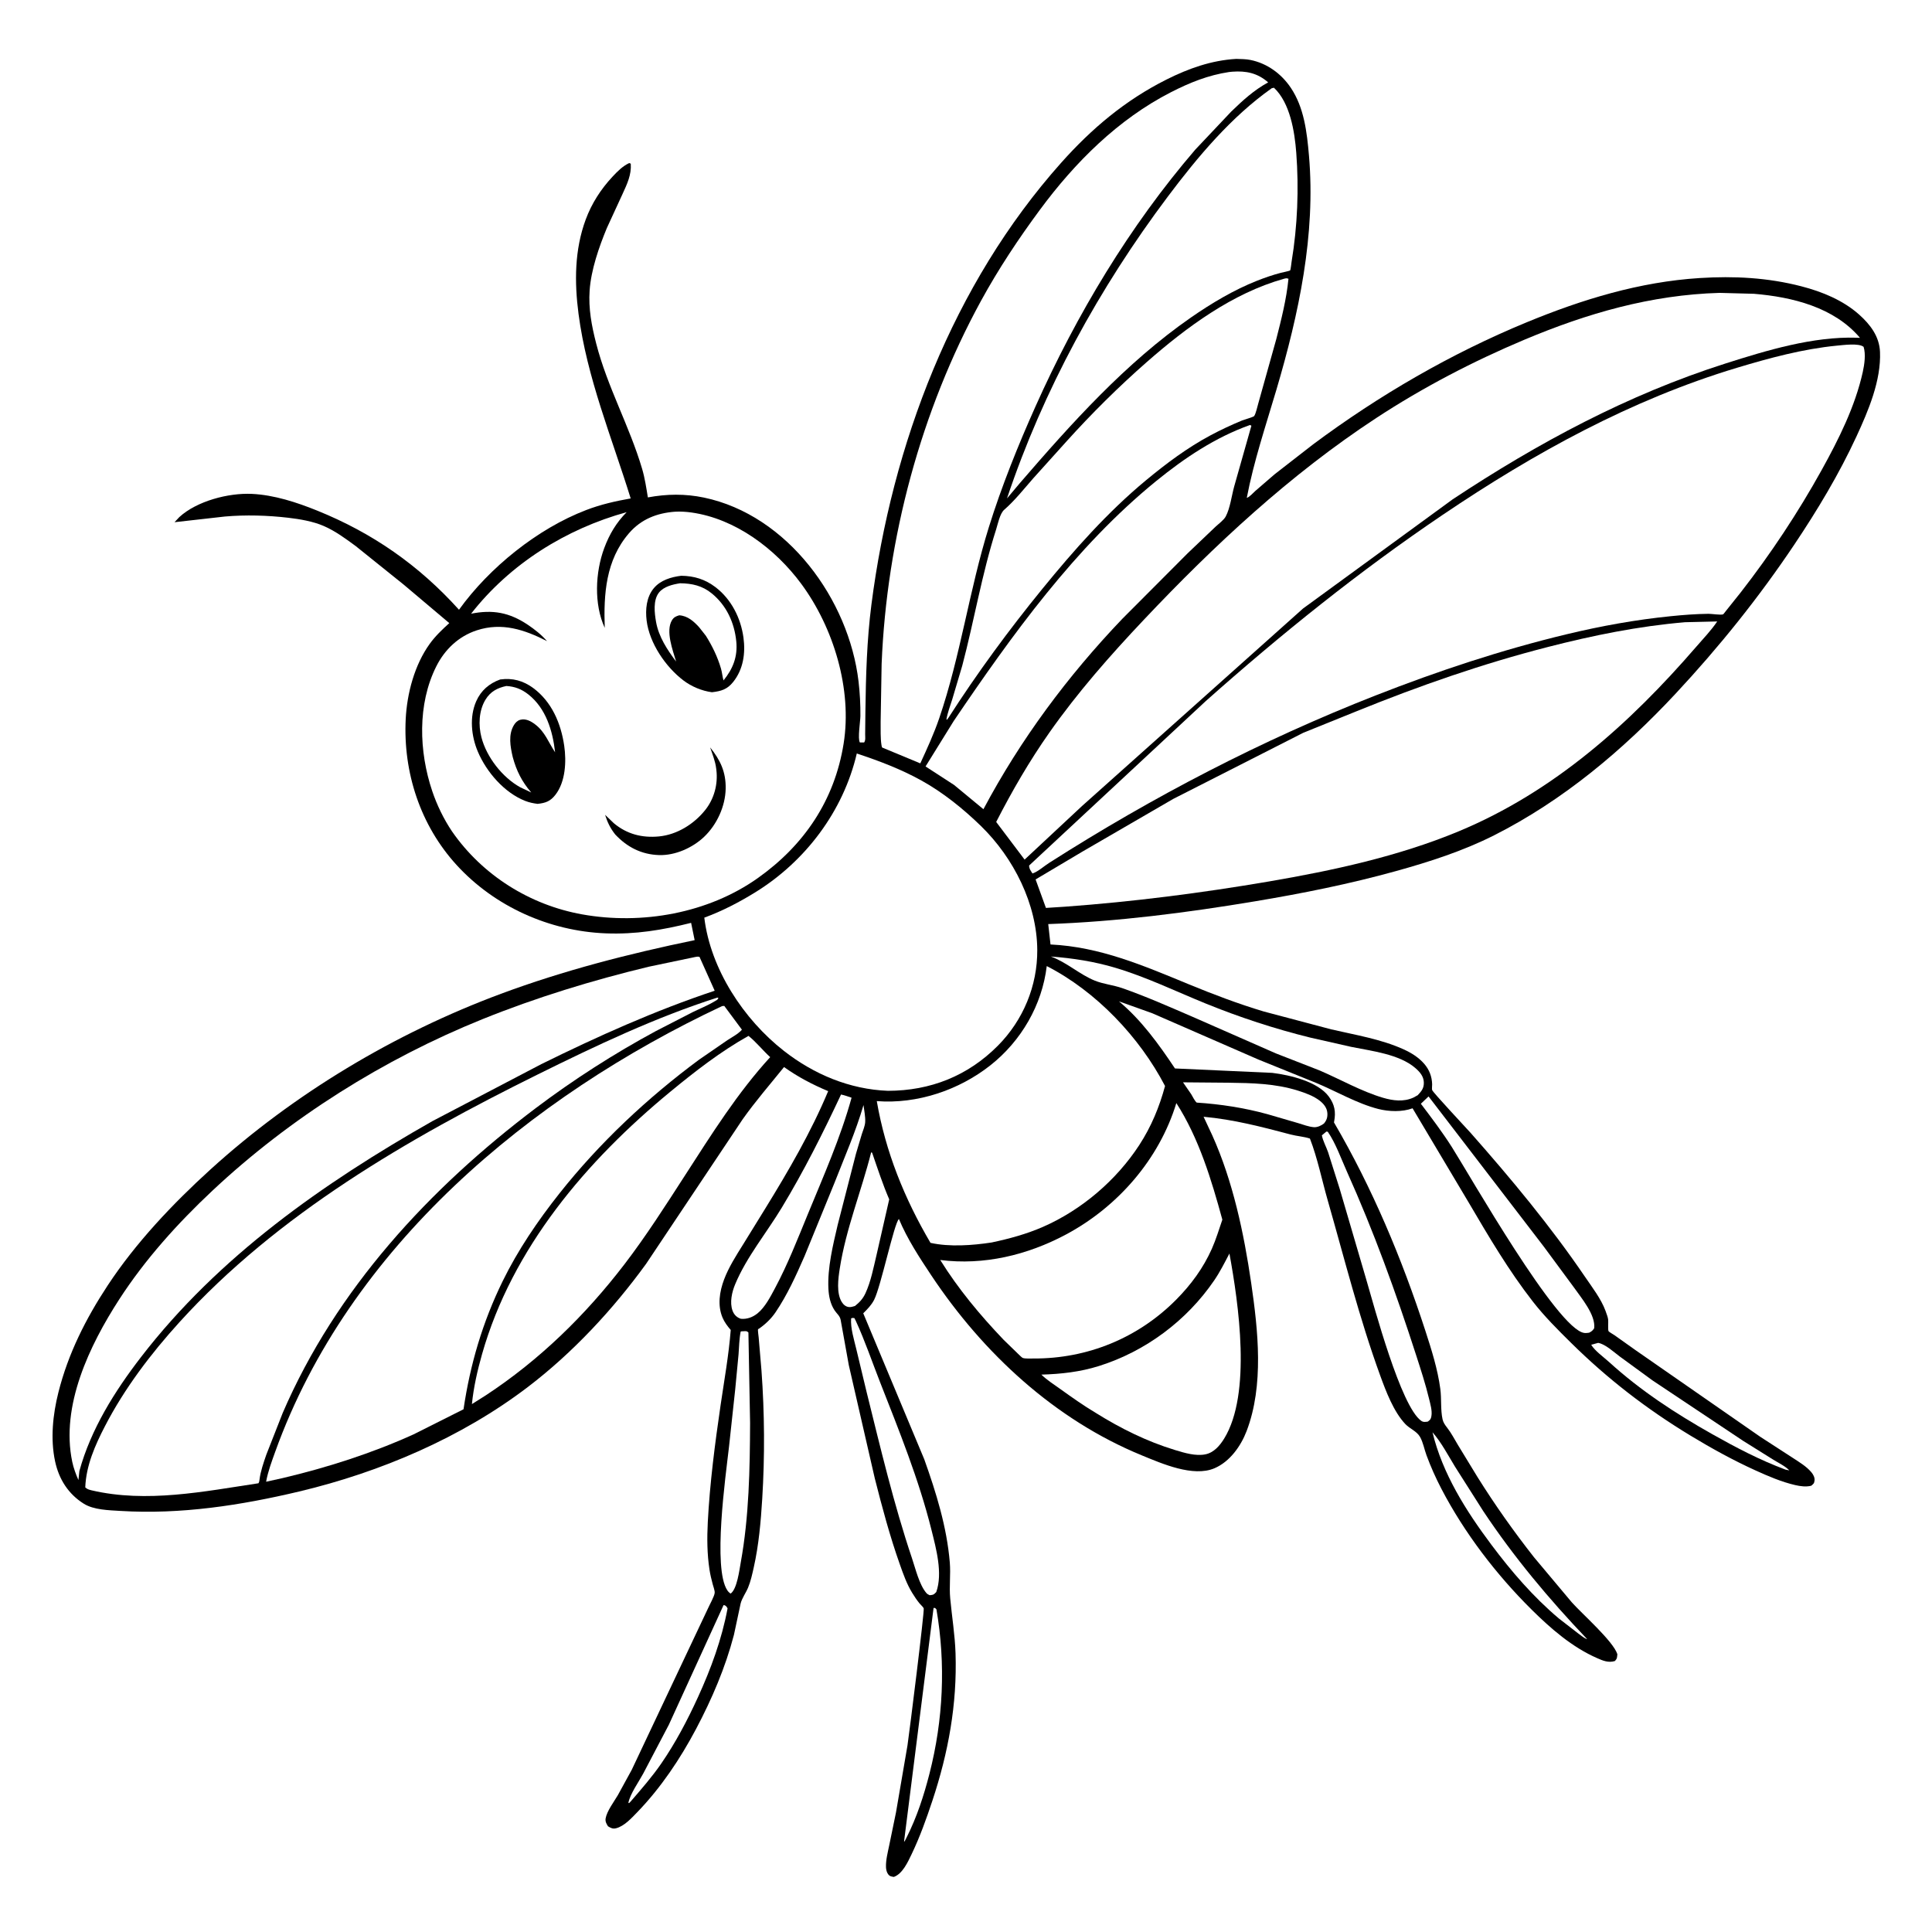
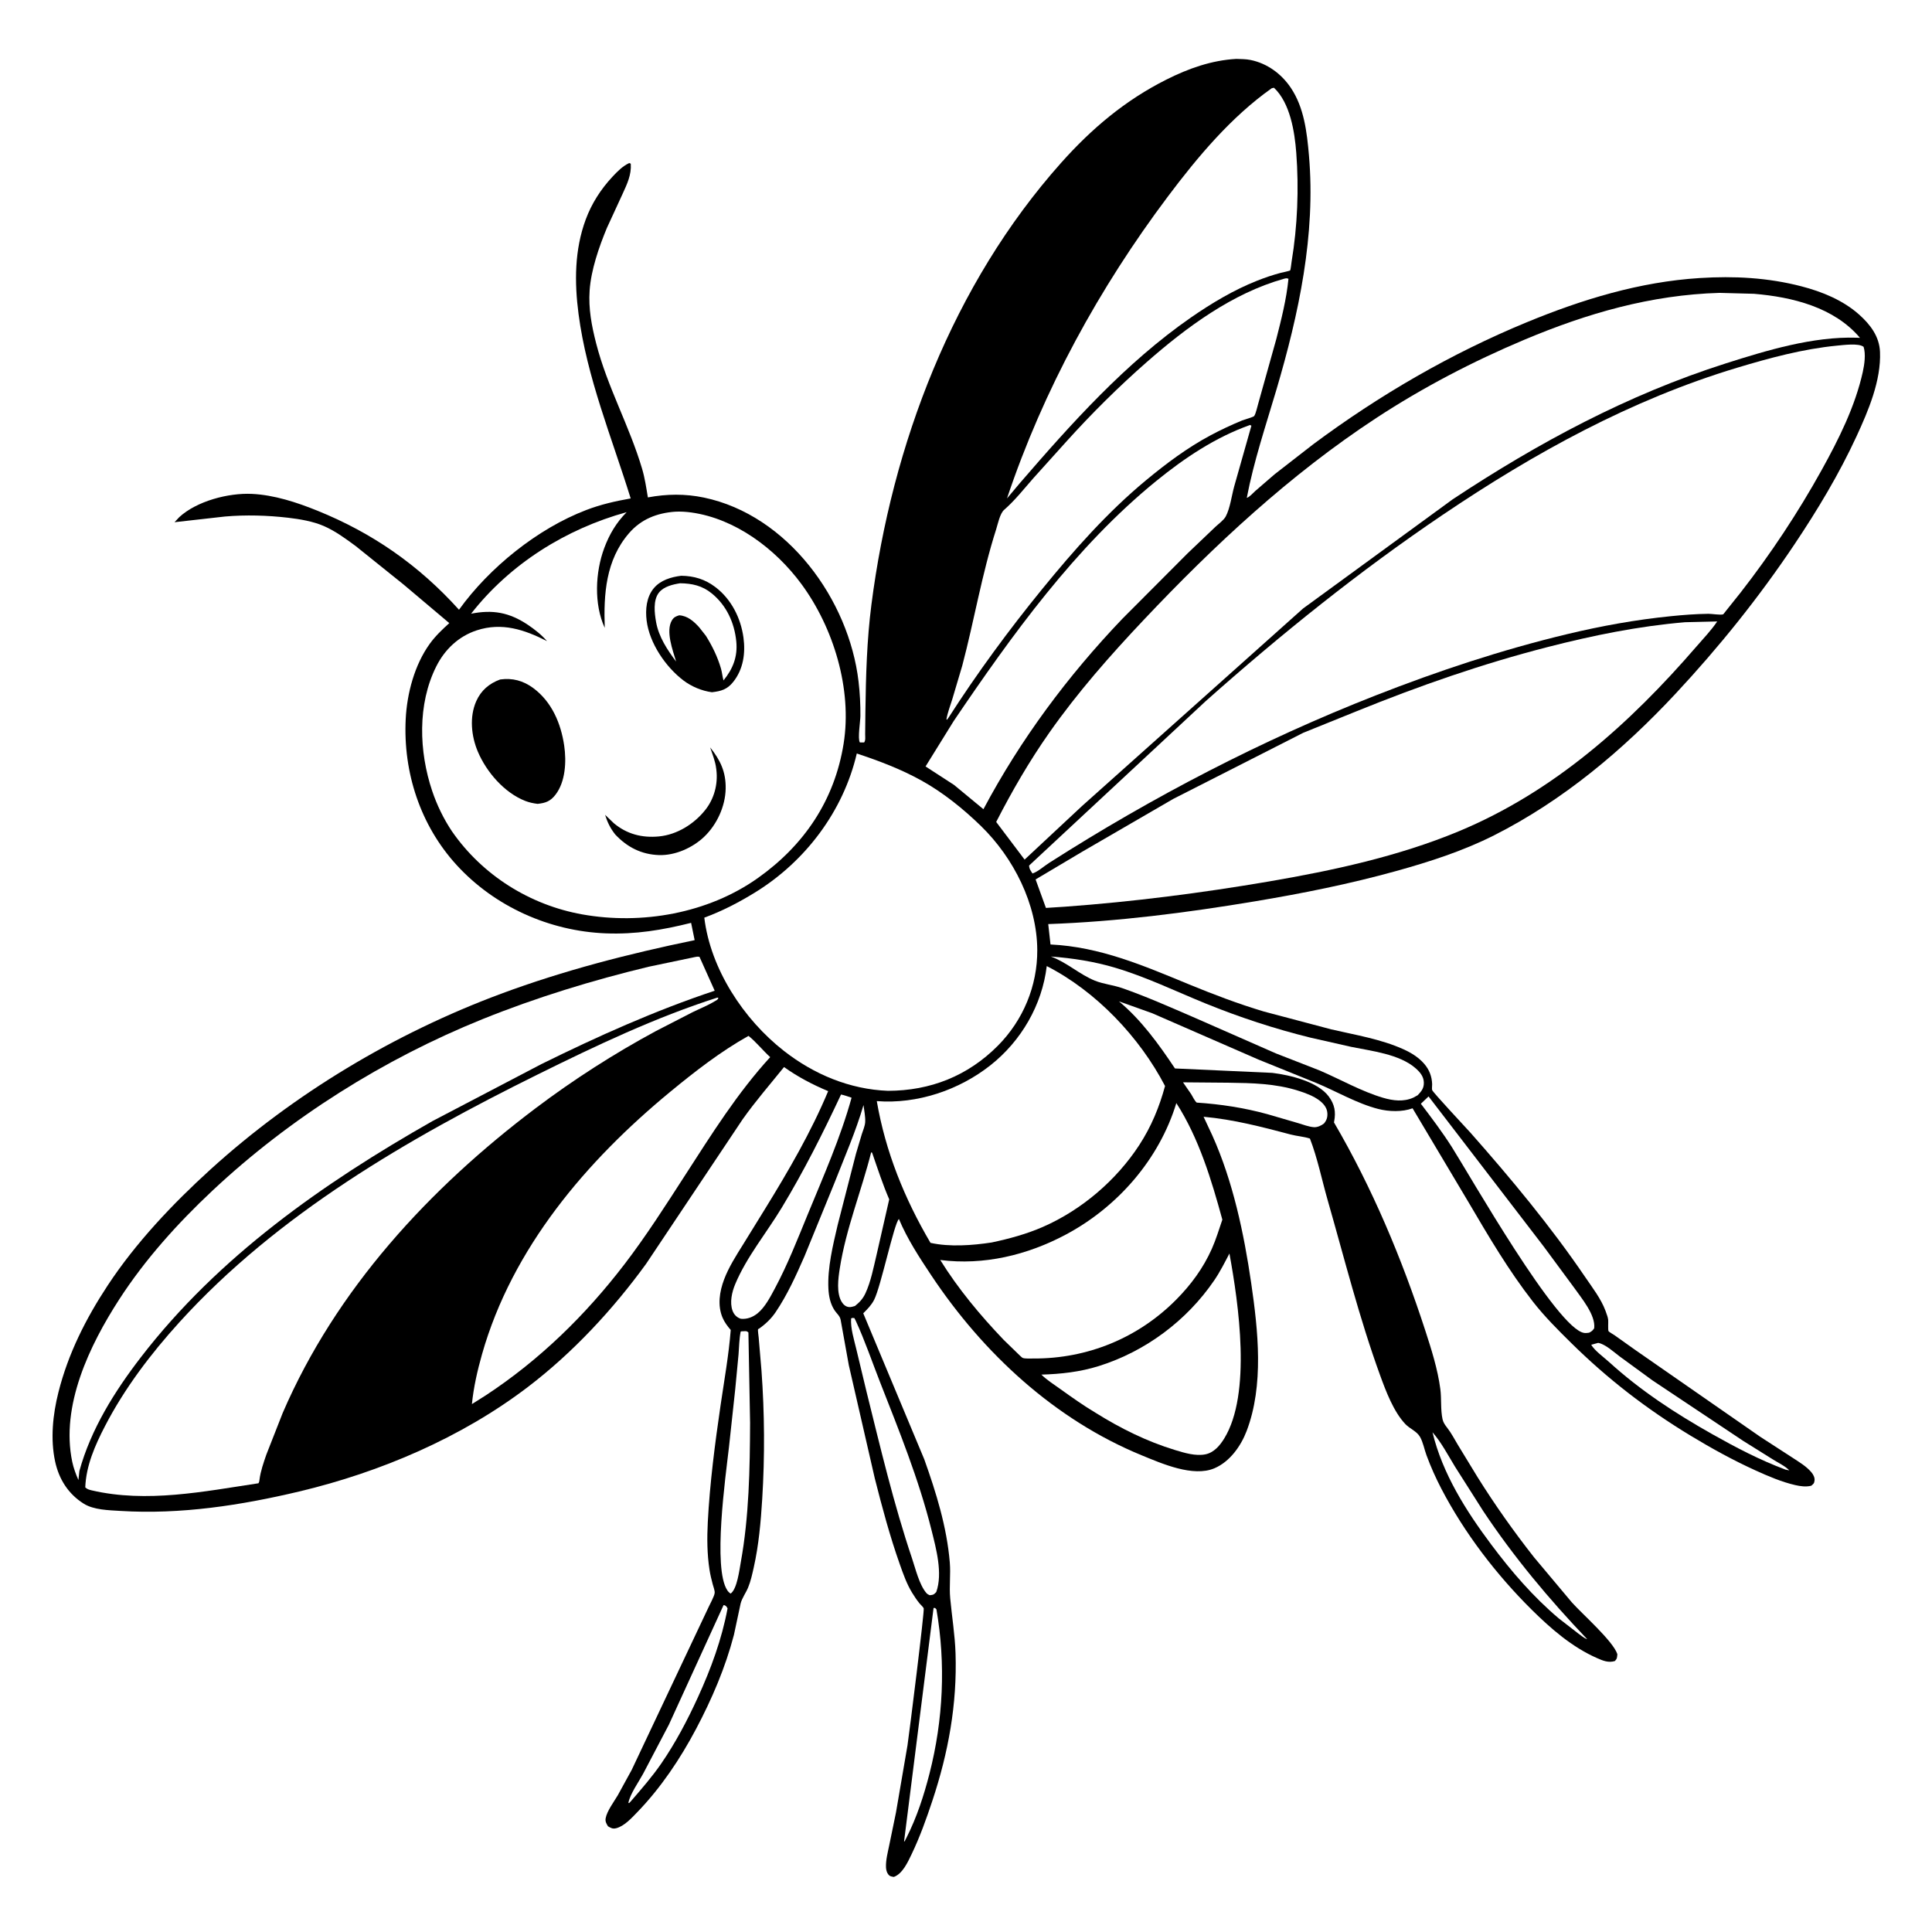
<svg xmlns="http://www.w3.org/2000/svg" version="1.1" style="display: block;" viewBox="0 0 2048 2048" width="1024" height="1024">
-   <path transform="translate(0,0)" fill="rgb(255,255,255)" d="M -0 -0 L 2048 0 L 2048 2048 L -0 2048 L -0 -0 z" />
+   <path transform="translate(0,0)" fill="rgb(255,255,255)" d="M -0 -0 L 2048 0 L 2048 2048 L -0 -0 z" />
  <path transform="translate(0,0)" fill="rgb(0,0,0)" d="M 1310.55 62.43 C 1315.48 62.616 1320.68 62.581 1325.53 63.559 C 1343.17 67.118 1358.22 78.098 1368.24 92.949 C 1382.44 114.003 1385.41 140.164 1387.55 164.811 C 1394.86 248.805 1376.74 332.881 1353.08 413 C 1341.91 450.808 1329.02 489.005 1321.64 527.765 C 1324.67 526.821 1328.2 522.657 1330.67 520.44 L 1351.09 502.801 L 1391.96 471.026 C 1461.85 418.981 1537.97 374.792 1618.57 341.552 C 1677.15 317.393 1738.08 298.75 1801.68 294.743 C 1838.29 292.436 1873.93 294.276 1909.55 303.508 C 1931.55 309.211 1953.65 318.212 1970.82 333.522 C 1982.6 344.037 1992.2 356.65 1992.88 373 C 1994.16 403.305 1980.52 435.395 1968.04 462.42 C 1949.61 502.354 1926.64 540.57 1902.18 577.087 C 1864.51 633.33 1822.33 685.868 1776.16 735.363 C 1720.46 795.068 1656.98 848.519 1583.74 885.5 C 1550.91 902.08 1515.36 913.516 1480.02 923.327 C 1430.65 937.029 1380.8 947.009 1330.29 955.442 C 1258.04 967.503 1184.41 976.98 1111.17 979.562 L 1113.58 1001.18 C 1166.06 1003.68 1212 1023.54 1259.83 1043.24 C 1285.99 1054.02 1312.51 1064.09 1339.63 1072.22 L 1411.17 1091.16 C 1436.72 1097.12 1463.75 1101.42 1487.76 1112.29 C 1496 1116.02 1503.82 1120.84 1509.79 1127.76 C 1515.13 1133.96 1517.89 1141.15 1518.13 1149.35 C 1518.17 1150.8 1517.73 1154.23 1518.12 1155.44 C 1518.98 1158.13 1553.93 1195.24 1559 1200.99 C 1601.84 1249.48 1643.67 1299.8 1680.08 1353.32 C 1687.68 1364.48 1697.25 1376.86 1701.9 1389.54 L 1702.5 1391.25 C 1703.43 1393.78 1704.41 1396.3 1704.73 1399 C 1704.99 1401.21 1704.33 1409.72 1705.12 1411.06 C 1705.68 1412.01 1710.32 1414.59 1711.5 1415.42 L 1734.19 1431.54 L 1866.01 1523.1 L 1900.5 1545.45 C 1907.37 1549.98 1914.66 1554.24 1920.07 1560.57 C 1922.04 1562.88 1923.85 1566.17 1923.5 1569.29 C 1923.13 1572.6 1922.39 1572.88 1920 1574.94 C 1914.54 1576.37 1908.38 1575.49 1902.94 1574.24 C 1888.51 1570.9 1874.44 1564.84 1860.99 1558.74 C 1837.37 1548.04 1814.23 1535.27 1792.04 1521.83 C 1745.41 1493.57 1704.09 1461.68 1665.32 1423.4 C 1651.19 1409.45 1637.15 1395.45 1624.92 1379.76 C 1599.28 1346.86 1578.11 1310.89 1557.04 1275 L 1497.39 1174.84 C 1486.34 1178.9 1472.3 1178.42 1461 1175.54 C 1438.49 1169.8 1416.55 1156.79 1395.03 1147.87 L 1334 1123.17 L 1221.31 1074.03 L 1186.14 1061.48 C 1209.92 1081.3 1228.45 1107.02 1245.51 1132.6 L 1348.64 1137.28 C 1367.35 1139.58 1396.88 1146.47 1408.6 1162.4 C 1414.79 1170.81 1416.17 1178.65 1414.27 1188.71 L 1414.06 1189.78 C 1454.59 1259.06 1486.07 1334.21 1510.87 1410.44 C 1517.4 1430.51 1524.02 1451.41 1526.8 1472.35 C 1528.19 1482.9 1526.92 1494.15 1529.16 1504.5 C 1529.9 1507.91 1531.94 1510.77 1534.06 1513.46 C 1538.41 1518.98 1541.71 1525.49 1545.36 1531.53 L 1566.3 1565.87 C 1584.6 1595.12 1604.81 1623.69 1626.15 1650.8 L 1666.15 1698.5 C 1677.05 1710.79 1709.96 1739.57 1714.47 1753.5 C 1714.08 1757.07 1714.37 1758.01 1711.9 1760.74 C 1705 1762.87 1699.28 1760.45 1692.96 1757.67 C 1666.55 1746.09 1643.89 1726.4 1623.6 1706.28 C 1586.09 1669.11 1552.43 1625.14 1527.98 1578.28 C 1521.92 1566.65 1516.69 1554.95 1512.15 1542.64 C 1509.84 1536.38 1508.58 1529.01 1505.3 1523.2 C 1501.86 1517.12 1494.5 1514.59 1489.74 1509.59 C 1477.29 1496.48 1469.11 1474.74 1463.04 1458.05 C 1440.91 1397.25 1425.24 1334.51 1407.43 1272.4 C 1401.25 1250.85 1396.64 1227.74 1388.58 1206.92 C 1382.27 1204.82 1374.78 1204.37 1368.19 1202.63 C 1337.27 1194.46 1307.88 1186.73 1275.85 1183.81 L 1285.1 1203.6 C 1306.98 1252.18 1318.64 1307.49 1326.3 1360 C 1333.63 1410.23 1339.99 1468.51 1321.44 1517.03 C 1315.31 1533.05 1303.6 1549.5 1287.37 1556.42 C 1264.73 1566.07 1231.76 1551.5 1210.49 1542.79 C 1118.02 1504.89 1042.07 1434.34 987.248 1352 C 974.555 1332.93 961.746 1313.38 952.884 1292.19 C 947.797 1296.68 933.813 1363.76 926.625 1377.83 C 923.736 1383.48 919.526 1387.73 915.083 1392.14 L 979.79 1546.99 C 992.422 1582.43 1003.64 1618.49 1006.82 1656.18 C 1007.89 1668.85 1006.08 1681.67 1007.26 1694.29 C 1009.07 1713.69 1012.26 1732.98 1012.91 1752.5 C 1014.68 1806.46 1005.31 1857.86 988.34 1908.91 C 981.957 1928.12 975.152 1947.15 966.398 1965.43 C 962.387 1973.8 956.709 1986.35 947.5 1989.62 C 944.83 1989.14 943.289 1989.13 941.5 1986.81 C 939.979 1984.84 939.302 1981.92 939.196 1979.48 C 938.864 1971.83 941.067 1963.69 942.589 1956.21 L 949.766 1921.36 L 961.972 1850.2 C 963.89 1837.34 980.146 1707.61 979.166 1704.84 C 978.769 1703.72 975.653 1700.79 974.756 1699.7 C 971.865 1696.18 969.35 1692.38 966.965 1688.5 C 961.146 1679.03 957.564 1668.74 953.87 1658.31 C 943.303 1628.48 935.101 1597.8 927.317 1567.14 L 899.784 1447.17 L 891.138 1399.18 C 890.298 1394.78 887.106 1392.64 884.756 1389.12 C 880.19 1382.26 878.544 1374.1 878.145 1365.99 C 877.06 1343.9 882.975 1319.85 887.962 1298.5 L 907.341 1223.11 L 913.569 1202.2 C 914.837 1198.26 916.885 1193.6 917.134 1189.5 C 917.479 1183.81 916.048 1177.11 915.356 1171.41 C 907.158 1199.48 895.278 1226.54 884.642 1253.74 L 852.806 1331.65 C 843.914 1351.97 834.529 1372.76 822.061 1391.15 C 817.535 1397.82 811.445 1403.65 804.86 1408.26 C 804.431 1408.56 803.803 1408.68 803.569 1409.15 C 803.16 1409.97 804.154 1416.76 804.25 1418 L 807.202 1452.89 C 810.486 1497.93 810.776 1543.74 807.992 1588.81 C 806.49 1613.14 804.368 1637.68 799.022 1661.5 C 797.426 1668.61 795.775 1676.25 792.969 1683 C 790.654 1688.57 786.524 1694.05 785.083 1699.84 L 778.004 1733 C 768.911 1767.77 754.728 1800.84 737.962 1832.56 C 721.159 1864.34 700.554 1895.13 675.5 1921.04 C 669.55 1927.19 661.695 1935.83 653.169 1938 C 649.519 1938.92 647.581 1937.8 644.5 1935.94 C 642.763 1933.16 641.424 1930.89 642.005 1927.5 C 643.314 1919.86 650.987 1909.69 654.904 1903.02 L 669.672 1876.07 L 750.449 1705.07 C 752.064 1701.31 757.453 1691.88 757.605 1688.34 C 757.713 1685.84 756.177 1681.88 755.513 1679.4 C 754.138 1674.26 752.904 1669.19 752.094 1663.93 C 749.532 1647.3 749.416 1630.44 750.281 1613.67 C 752.408 1572.4 757.889 1530.25 763.878 1489.38 C 767.743 1462.99 772.536 1436.38 774.606 1409.8 C 771.159 1405.83 767.952 1401.57 765.904 1396.7 C 760.446 1383.71 762.731 1369.14 767.553 1356.32 C 772.448 1343.3 780.333 1330.99 787.648 1319.27 L 811.145 1281.21 C 835.871 1241.06 859.661 1200.25 877.897 1156.66 C 861.32 1149.72 845.748 1141.56 831.112 1131.12 C 816.281 1149.52 800.929 1167.17 787.244 1186.49 L 684.908 1339.71 C 649.812 1388.07 607.26 1433.91 559.651 1470.2 C 489.138 1523.96 403.177 1560.58 317.208 1581.03 C 255.325 1595.74 191.524 1605.57 127.789 1601.65 C 115.363 1600.88 99.437 1600.66 88.751 1593.95 C 72.364 1583.66 62.466 1567.98 58.422 1549.22 C 53.283 1525.37 56.006 1499.41 61.902 1476 C 72.253 1434.9 90.899 1397.94 114.11 1362.68 C 143.888 1317.44 182.943 1276.2 222.86 1239.9 C 311.494 1159.3 418.633 1095.26 530.9 1053.51 C 597.844 1028.62 666.488 1011.04 736.351 996.592 L 732.608 978.26 C 702.135 985.904 673.629 990.631 642.095 989.392 C 582.558 987.051 524.397 961.099 484.075 917.004 C 445.611 874.941 427.253 818.901 430.064 762.296 C 431.415 735.083 439.409 704.86 455.525 682.495 C 461.495 674.21 468.739 667.372 476.261 660.521 L 428.064 619.836 L 377.05 578.847 C 366.467 571.06 355.32 562.832 343.214 557.586 C 331.732 552.611 317.776 550.258 305.417 548.823 C 283.455 546.272 260.561 545.618 238.501 547.528 L 184.998 553.558 L 190.098 548.129 C 208.747 531.047 242.268 522.373 266.978 523.54 C 290.637 524.658 314.504 532.477 336.314 541.298 C 395.162 565.098 444.042 599.222 486.55 646.342 C 518.719 601.625 569.877 560.358 621.437 540.642 C 637.009 534.687 652.2 531.267 668.552 528.361 C 648.545 463.782 622.109 400.261 613.278 332.815 C 608.868 299.131 608.968 264.888 620.898 232.656 C 627.199 215.633 636.959 200.476 649.348 187.224 C 654.505 181.708 660.058 176.048 667 172.847 L 668.643 173.5 C 669.451 185.344 664.779 194.955 659.982 205.492 L 643.297 241.714 C 634.957 261.818 626.555 286.016 625.036 307.832 C 623.684 327.235 627.166 345.315 631.949 364 C 643.744 410.074 667.298 451.663 680.684 497.015 C 683.593 506.872 685.087 517.156 686.77 527.278 C 706.799 523.575 726.247 523.278 746.258 527.465 C 834.834 545.999 899.923 635.647 910.095 722.429 C 911.514 734.538 912.177 746.83 912.053 759.022 C 911.996 764.707 908.998 783.177 911.5 787.021 L 916 787.063 C 917.732 784.545 917.087 781.419 917.105 778.404 L 917.357 754.218 C 917.874 716.337 918.888 678.734 923.714 641.112 C 945.484 471.408 1010.01 301.42 1124.84 172.592 C 1157.27 136.212 1192.73 106.302 1236.48 84.333 C 1259.89 72.579 1284.25 63.914 1310.55 62.43 z" />
  <path transform="translate(0,0)" fill="rgb(255,255,255)" d="M 1694.14 1423.5 C 1701.82 1424.88 1710.82 1433.35 1717.05 1437.98 L 1751.72 1463.29 L 1847.73 1527.32 L 1879.99 1547.48 C 1885.53 1550.92 1892.23 1554.03 1896.77 1558.66 L 1892.86 1557.92 C 1865.38 1547.64 1840.47 1534.58 1814.96 1520.22 C 1775.79 1498.15 1738.94 1474.06 1705.56 1443.69 C 1699.89 1438.53 1690.63 1431.99 1686.73 1425.5 L 1694.14 1423.5 z" />
  <path transform="translate(0,0)" fill="rgb(255,255,255)" d="M 766.995 1701.5 L 767.959 1701.6 C 769.852 1702.28 770.356 1703.38 771.262 1705 C 765.087 1737.8 753.698 1768.85 739.85 1799.12 C 728.68 1823.53 716.147 1847.35 700.9 1869.5 C 691.137 1883.68 679.724 1896.68 668.5 1909.71 L 666.796 1911.43 L 666.109 1911 C 668.231 1901.12 676.86 1889.28 681.76 1880.22 L 709.005 1828.3 L 766.995 1701.5 z" />
  <path transform="translate(0,0)" fill="rgb(255,255,255)" d="M 1518.51 1518.27 C 1527.79 1528.85 1535.06 1542.75 1542.42 1554.8 L 1572.33 1601.88 C 1604.75 1650.6 1642.04 1695.21 1682.41 1737.5 L 1681.52 1737.29 C 1678.58 1736.05 1675.19 1733.06 1672.56 1731.21 L 1652.31 1715.54 C 1625.15 1692.59 1602.18 1665.87 1580.93 1637.49 C 1554.12 1601.69 1529.07 1562.19 1518.51 1518.27 z" />
  <path transform="translate(0,0)" fill="rgb(255,255,255)" d="M 989.615 1704.5 L 991.274 1704.53 L 992.671 1706.02 C 1002.65 1763.95 999.876 1823.04 985.338 1879.95 C 979.3 1903.58 971.919 1926.19 960.919 1948.04 L 958.881 1952 L 958.341 1952 L 989.615 1704.5 z" />
  <path transform="translate(0,0)" fill="rgb(255,255,255)" d="M 1254.04 1147.31 L 1302.07 1147.72 C 1327.22 1148.07 1351.91 1148.52 1376.13 1156.19 C 1383.87 1158.64 1392.24 1161.66 1398.75 1166.63 C 1402.99 1169.86 1406.67 1174.28 1407.05 1179.78 C 1407.37 1184.32 1406.35 1187.45 1403.5 1190.92 C 1400.78 1193.1 1396.55 1195.09 1392.95 1194.87 C 1387.46 1194.53 1381.23 1192.07 1375.96 1190.52 L 1343.36 1181.02 C 1318.86 1174.29 1293.9 1170.47 1268.56 1168.8 C 1266.12 1166.61 1264.51 1162.74 1262.76 1159.94 L 1254.04 1147.31 z" />
  <path transform="translate(0,0)" fill="rgb(255,255,255)" d="M 923.477 1221.5 C 924.769 1222.06 924.37 1221.59 924.789 1222.81 C 930.432 1239.13 935.754 1255.49 942.602 1271.37 L 929.121 1330.5 C 925.954 1343.74 923.15 1358.53 917.428 1370.89 C 914.757 1376.66 911.234 1380.48 906.298 1384.4 C 904.194 1385.02 902.15 1385.73 899.915 1385.52 C 896.601 1385.22 894.046 1382.98 892.354 1380.27 C 886.439 1370.78 888.523 1355.38 890.179 1344.72 C 896.711 1302.66 913.096 1262.64 923.477 1221.5 z" />
  <path transform="translate(0,0)" fill="rgb(255,255,255)" d="M 785.142 1411.5 C 786.609 1411.14 785.97 1411.21 787.617 1411.19 C 790.287 1411.16 791.371 1410.58 793.343 1412.5 L 795.127 1508.42 C 794.93 1557.03 794.002 1607.96 785.287 1655.89 C 783.836 1663.87 781.37 1684.53 774.5 1689.27 C 773.009 1688.32 771.98 1687.28 770.998 1685.82 C 755.362 1662.6 769.158 1565.33 772.791 1533.56 L 779.364 1472.74 L 782.902 1435.54 C 783.528 1427.51 783.57 1419.42 785.142 1411.5 z" />
  <path transform="translate(0,0)" fill="rgb(255,255,255)" d="M 1514.33 1162.27 L 1636.34 1321.27 L 1668.37 1364.65 C 1676.18 1375.82 1691.59 1393.82 1689.91 1408 C 1688.21 1410.61 1687.17 1411.36 1684.5 1412.73 C 1682.87 1412.96 1681.14 1413.18 1679.5 1412.99 C 1651.05 1409.7 1557.96 1245.75 1539.03 1215.95 C 1528.98 1200.12 1517.5 1184.96 1506.17 1170.02 L 1514.33 1162.27 z" />
  <path transform="translate(0,0)" fill="rgb(255,255,255)" d="M 902.234 1397.5 C 904.333 1396.84 903.18 1396.99 905.715 1397.27 L 907.199 1400.24 C 916.8 1421.1 924.444 1443.58 932.842 1465 C 953.069 1516.6 973.91 1567.85 987.397 1621.77 C 992.332 1641.49 999.523 1667.86 992.5 1687.53 L 992.247 1687.87 C 989.577 1690.65 989.296 1690.57 985.5 1691 C 984.095 1690.38 982.912 1689.76 981.897 1688.56 C 974.406 1679.69 970.443 1662.82 966.799 1652 C 947.41 1594.44 933.254 1534.51 918.634 1475.57 L 907.689 1430 C 905.311 1419.87 901.428 1407.95 902.234 1397.5 z" />
-   <path transform="translate(0,0)" fill="rgb(255,255,255)" d="M 1406.01 1199.5 L 1407.5 1199.69 C 1415.94 1211.98 1421.63 1228.24 1427.76 1241.88 C 1456.26 1305.32 1479.77 1370.28 1501.12 1436.42 C 1506.03 1451.63 1511.1 1467.1 1514.83 1482.63 C 1516.17 1488.2 1518.33 1495.32 1517.37 1501 C 1516.82 1504.31 1516.2 1505.05 1513.5 1506.97 C 1510.88 1507.3 1508.81 1507.75 1506.5 1506.1 C 1484.8 1490.62 1457 1385.97 1448.16 1355.89 L 1420.2 1260.46 L 1407.81 1221.33 C 1405.82 1215.6 1402.31 1209.33 1401.23 1203.5 L 1406.01 1199.5 z" />
  <path transform="translate(0,0)" fill="rgb(255,255,255)" d="M 891.535 1160.22 C 895.358 1161.02 899.009 1162.36 902.7 1163.62 C 891.173 1205.54 872.799 1247.02 856.263 1287.24 C 845.463 1313.5 835.029 1340.29 821.625 1365.36 C 816.877 1374.25 811.028 1385.73 803.076 1392.17 C 798.056 1396.23 791.963 1398.57 785.5 1397.98 L 784.453 1397.65 C 780.584 1396.16 777.907 1393.2 776.509 1389.34 C 773.34 1380.58 775.86 1369.64 779.344 1361.28 C 791.288 1332.62 812.644 1306.76 828.647 1280.27 C 852.229 1241.23 872.221 1201.47 891.535 1160.22 z" />
  <path transform="translate(0,0)" fill="rgb(255,255,255)" d="M 1113.95 1013.94 C 1137.3 1015.73 1159.91 1019.21 1182.39 1025.92 C 1215.31 1035.74 1246.18 1050.78 1277.9 1063.7 C 1313.75 1078.3 1351.28 1090.61 1388.87 1099.88 L 1432.34 1109.72 C 1453.92 1114.13 1483.34 1117.37 1500.52 1132.34 C 1505.12 1136.35 1509.11 1140.97 1509.32 1147.31 C 1509.52 1153.56 1506.93 1156.58 1502.84 1160.97 L 1498.25 1163.5 C 1487.87 1168.23 1476.63 1166.79 1466.06 1163.68 C 1443.21 1156.96 1420.88 1144.17 1398.9 1134.75 L 1352.41 1116.61 L 1264.55 1078.02 C 1239.81 1067.38 1215.02 1056.33 1189.58 1047.45 C 1180.24 1044.2 1169.48 1043.15 1160.57 1039.53 C 1144.16 1032.85 1131.03 1020.23 1113.95 1013.94 z" />
  <path transform="translate(0,0)" fill="rgb(255,255,255)" d="M 1303.25 1328.77 C 1313 1382.08 1326.86 1477.39 1297.73 1524.85 C 1293.11 1532.38 1286.8 1539.84 1277.72 1541.67 C 1267.39 1543.75 1255.34 1540.07 1245.5 1537.07 C 1215.53 1527.93 1187.86 1514.18 1161.35 1497.6 C 1148.55 1489.96 1136.24 1481.23 1124.13 1472.55 C 1117.39 1467.72 1109.82 1462.92 1103.88 1457.15 C 1124.65 1456.56 1145 1454.3 1164.91 1448.04 C 1214.29 1432.51 1257.88 1400.04 1287.09 1357.29 C 1293.24 1348.28 1298.19 1338.42 1303.25 1328.77 z" />
  <path transform="translate(0,0)" fill="rgb(255,255,255)" d="M 793.448 1098.08 C 801.502 1104.49 808.689 1113.58 816.434 1120.61 C 781.603 1158.68 754.309 1202.33 726.42 1245.53 C 705.753 1277.54 684.972 1310.16 661.772 1340.41 C 620.391 1394.36 571.937 1441.65 515.06 1479.05 L 500.248 1488.4 C 502.013 1470.63 506.107 1452.68 510.974 1435.53 C 542.95 1322.87 621.706 1230.52 710.542 1157.3 C 736.494 1135.91 764.038 1114.49 793.448 1098.08 z" />
  <path transform="translate(0,0)" fill="rgb(255,255,255)" d="M 1325.08 450.5 L 1326.53 451.293 L 1308.3 515.635 C 1305.6 525.439 1303.97 538.69 1299.35 547.447 C 1297.3 551.323 1291.66 555.359 1288.41 558.444 L 1259.03 586.439 L 1189.66 656.01 C 1131.75 716.64 1081.83 783.744 1042.47 857.8 L 1011.35 832.079 L 981.122 812.476 L 1010.98 764.306 C 1072.41 673.552 1139.98 579.575 1225.56 509.955 C 1255.72 485.424 1288.26 463.639 1325.08 450.5 z" />
  <path transform="translate(0,0)" fill="rgb(255,255,255)" d="M 1246.97 1169.32 C 1270.92 1206.56 1284.15 1250.54 1295.74 1292.89 C 1292.21 1303.16 1289.04 1313.79 1284.63 1323.71 C 1275.53 1344.19 1262.56 1361.8 1246.82 1377.68 C 1206.52 1418.32 1152.74 1440.37 1095.5 1440.06 C 1092.54 1440.04 1087.05 1440.4 1084.3 1439.53 C 1083.28 1439.2 1081.22 1436.98 1080.25 1436.13 L 1063.79 1420.15 C 1038.99 1394.16 1015.68 1366.25 996.701 1335.64 C 1042.87 1341.53 1088.89 1330.49 1129.7 1308.77 C 1184.63 1279.54 1228.79 1229.01 1246.97 1169.32 z" />
  <path transform="translate(0,0)" fill="rgb(255,255,255)" d="M 1348.13 93.5 L 1350.46 93.017 C 1367.57 109.128 1372.4 139.602 1374.09 161.902 C 1376.97 200.062 1375.41 239.641 1369.15 277.357 C 1368.94 278.664 1368.19 285.956 1367.59 286.651 C 1367.09 287.218 1358.89 288.9 1357.68 289.215 C 1349.02 291.468 1340.75 294.349 1332.43 297.63 C 1308.01 307.255 1283.97 321.641 1262.44 336.576 C 1193.3 384.533 1135.6 448.956 1080.91 512.323 L 1067.45 528.349 C 1105.86 413.538 1165.39 304.957 1237.99 208.325 C 1269.58 166.273 1304.98 124.009 1348.13 93.5 z" />
  <path transform="translate(0,0)" fill="rgb(255,255,255)" d="M 1361.04 295.5 C 1363.33 295.004 1363.51 294.682 1365.83 295.5 C 1363.72 317.087 1358.31 338.379 1352.95 359.35 L 1333.89 427.456 C 1332.81 430.832 1331.36 438.387 1329.46 441.038 C 1328.73 442.064 1318.43 444.988 1316.72 445.694 C 1305.37 450.39 1294.08 455.649 1283.25 461.438 C 1258.59 474.62 1236.34 491.272 1214.86 509.061 C 1174.1 542.818 1138.32 583.246 1104.97 624.168 C 1069.26 667.979 1036.06 713.165 1005.5 760.714 L 1003.79 763.019 L 1003.28 762.5 C 1004.45 755.478 1007.24 748.301 1009.38 741.5 L 1020.02 705.69 C 1032.74 657.621 1040.74 608.746 1055.92 561.258 C 1057.76 555.494 1059.94 544.333 1064.46 540.409 C 1075.61 530.735 1085.55 518.138 1095.3 507.025 L 1130.83 467.568 C 1157.45 438.1 1185.68 410.056 1215.53 383.88 C 1257.78 346.836 1306.31 310.862 1361.04 295.5 z" />
  <path transform="translate(0,0)" fill="rgb(255,255,255)" d="M 1109.6 1024.08 C 1161.92 1050.86 1207.94 1099.28 1234.99 1151.21 C 1228.93 1173.59 1220.38 1194.26 1207.71 1213.75 C 1183.4 1251.13 1146.53 1282.6 1105.71 1300.48 C 1088.19 1308.15 1069.89 1313.12 1051.23 1317.07 C 1030.9 1320.19 1006.64 1321.98 986.364 1317.48 C 958.803 1270.61 938.647 1220.92 929.427 1167.22 C 972.101 1170.55 1016.5 1155.64 1049.92 1129.22 C 1082.54 1103.44 1104.68 1065.38 1109.6 1024.08 z" />
  <path transform="translate(0,0)" fill="rgb(255,255,255)" d="M 736.714 1014.5 C 738.728 1014.04 739.39 1013.94 741.5 1014.32 L 757.601 1050.2 C 694.517 1071.18 633.329 1098.65 573.766 1128.05 L 458.441 1188.4 C 342.476 1254.28 231.493 1332.06 149.391 1438.66 C 121.5 1474.88 96.36 1514.95 84.156 1559.32 L 83.132 1568.94 C 80.426 1562.75 77.977 1556.22 76.583 1549.59 C 64.106 1490.2 94.912 1426.08 126.321 1377.5 C 153.76 1335.06 188.33 1296.72 225.102 1262.22 C 307.3 1185.09 406.86 1122.6 511.341 1080.4 C 568.159 1057.45 628.206 1039.07 687.765 1024.75 L 736.714 1014.5 z" />
-   <path transform="translate(0,0)" fill="rgb(255,255,255)" d="M 765.434 1066.5 L 767.74 1066.29 L 786.46 1091.5 C 782.776 1095.9 775.905 1099.42 771.072 1102.63 L 741.035 1123.3 C 685.997 1164.1 635.485 1211.44 592.944 1265.18 C 570.1 1294.03 549.044 1325 532.829 1358.12 C 511.595 1401.48 498.398 1446.23 491.357 1493.89 L 438.396 1520.49 C 394.071 1540.58 346.885 1555.66 299.577 1566.84 L 282.094 1570.69 C 284.011 1559.99 288.029 1549.24 291.706 1539.02 C 369.824 1321.91 561.711 1162.36 765.434 1066.5 z" />
  <path transform="translate(0,0)" fill="rgb(255,255,255)" d="M 760.432 1057.5 L 761.491 1057.73 C 760.933 1059.93 759.606 1060.19 757.703 1061.35 C 750.308 1065.85 741.788 1069.23 734 1073.05 L 695.293 1092.96 C 651.237 1116.72 607.906 1144.48 567.975 1174.61 C 455.049 1259.81 356.186 1366.65 299.672 1497.8 L 282.318 1541.99 C 279.385 1550.57 276.219 1559.45 275.09 1568.48 C 274.863 1570.29 274.89 1570.64 273.985 1572.32 C 216.08 1581.07 155.375 1593.42 97.149 1579.83 C 94.409 1579.13 92.523 1578.71 90.39 1576.7 C 91.235 1553.65 100.764 1532.08 111.254 1511.81 C 132.041 1471.63 159.964 1434.9 190.281 1401.5 C 294.25 1286.94 432.681 1206.89 570.028 1138.97 C 631.601 1108.52 694.878 1078.44 760.432 1057.5 z" />
-   <path transform="translate(0,0)" fill="rgb(255,255,255)" d="M 1302.8 76.359 L 1306.28 76.007 C 1320.93 74.928 1332.89 77.352 1344.31 87.308 C 1329.07 95.706 1317.54 106.285 1305.1 118.321 L 1267.09 158.569 C 1197.34 239.692 1141.31 333.317 1097.68 430.813 C 1079.14 472.245 1061.73 515.503 1048.22 558.838 C 1027.41 625.564 1018.22 695.319 995.559 761.562 C 989.967 777.908 982.775 793.526 975.564 809.202 L 935.081 792.39 C 934.71 791.299 934.612 791.128 934.402 789.815 C 933.176 782.145 933.64 773.105 933.511 765.279 L 934.561 703.886 C 939.885 571.041 976.128 435.493 1040.06 318.62 C 1058.46 284.994 1079.57 253.216 1102.34 222.406 C 1139.53 172.081 1185.22 126.404 1241.36 97.701 C 1261.16 87.574 1280.74 79.686 1302.8 76.359 z" />
  <path transform="translate(0,0)" fill="rgb(255,255,255)" d="M 908.237 798.741 C 931.727 806.515 954.784 815.234 976.5 827.242 C 999.557 839.991 1021.08 857.321 1039.94 875.7 C 1074.48 909.373 1099.28 958.361 1099.55 1007 C 1099.77 1045.06 1084.58 1081.52 1057.78 1108.49 C 1025.92 1140.56 986.221 1156.25 941.25 1156.31 C 900.69 1154.75 862.828 1138.87 831 1114.01 C 788.222 1080.59 753.158 1027.19 746.59 972.75 C 765.466 965.823 783.476 956.478 800.573 945.919 C 853.849 913.016 893.925 859.941 908.237 798.741 z" />
  <path transform="translate(0,0)" fill="rgb(255,255,255)" d="M 1786.14 659.581 L 1820.32 658.762 C 1813.98 668.211 1805.57 676.93 1798.13 685.542 C 1727.46 767.272 1646.98 839.385 1546.11 881.306 C 1482.54 907.732 1412.77 922.829 1345.1 934.393 C 1273.59 946.613 1201.12 955.896 1128.75 961.15 L 1108.73 962.434 L 1097.78 932.236 L 1147.46 902.706 L 1243.7 846.873 L 1381.65 776.72 L 1437.68 754.087 C 1504.28 727.062 1571.17 703.7 1640.83 685.835 C 1688.9 673.507 1736.6 663.806 1786.14 659.581 z" />
  <path transform="translate(0,0)" fill="rgb(255,255,255)" d="M 1822.79 310.461 L 1859.29 311.434 C 1900.04 314.82 1944.3 325.747 1971.66 358.127 L 1968.05 357.984 C 1921.74 356.588 1873.12 371.298 1829.18 385.287 C 1725.47 418.307 1630.48 469.37 1539.96 529.254 L 1381.24 645.078 L 1147.06 854.349 L 1086.12 911.21 L 1056 871.3 C 1072.93 838.297 1091.09 806.912 1112.41 776.527 C 1142.23 734.048 1176.61 695.008 1212.19 657.319 C 1286.99 578.073 1367.52 502.996 1458.92 443.085 C 1508.19 410.791 1561.44 383.028 1615.71 360.202 C 1682.53 332.101 1749.91 312.577 1822.79 310.461 z" />
  <path transform="translate(0,0)" fill="rgb(255,255,255)" d="M 1947.11 366.399 C 1953.6 365.854 1970.43 363.445 1975.5 367.692 C 1977.95 375.426 1976.38 386.382 1974.63 394.291 C 1966.49 430.995 1949.05 465.766 1930.94 498.418 C 1905.89 543.573 1876.81 587.455 1845.06 628.186 L 1829.74 647.37 C 1829.46 647.716 1826.91 651.122 1826.57 651.231 C 1823.71 652.154 1814.47 650.617 1811.02 650.658 C 1797.61 650.819 1784.3 651.859 1770.96 653.205 C 1733.66 656.97 1697.42 663.54 1661 672.275 C 1591.74 688.888 1524.59 711.19 1458.31 737.158 C 1337.41 784.524 1222.04 844.607 1112.55 914.423 C 1106.94 917.924 1100.58 923.868 1094.5 925.933 C 1092.65 923.116 1090.97 921.009 1090.9 917.5 L 1278.05 743.273 C 1357.97 672.229 1440.75 605.591 1529.4 545.696 C 1626.23 480.275 1728.99 423.663 1841.34 389.844 C 1875.83 379.462 1911.18 369.904 1947.11 366.399 z" />
  <path transform="translate(0,0)" fill="rgb(255,255,255)" d="M 715.617 542.42 C 721.163 542.082 727.439 542.497 732.932 543.265 C 779.612 549.796 822.056 581.857 849.437 618.98 C 883.615 665.32 903.512 730.639 894.266 788.35 C 884.65 848.37 852.491 895.858 803.456 930.7 C 750.655 968.219 680.263 980.589 617.175 969.288 C 561.575 959.329 511.305 927.725 479.13 881.289 C 470.333 868.194 463.124 853.305 458.108 838.364 C 444.122 796.711 442.345 746.512 462.455 706.438 C 471.474 688.464 486.118 674.49 505.387 668.185 C 532.058 659.459 555.967 667.443 579.854 679.62 C 574.133 673.005 566.748 667.128 559.49 662.278 C 539.841 649.149 522.313 646.018 499.384 650.549 C 540.699 597.643 600.014 560.617 664.288 542.913 C 653.26 554.032 645.929 566.427 640.495 581.054 C 631.001 606.609 629.464 640.407 641.047 665.548 C 639.819 629.716 642.099 593.873 666.703 565.297 C 679.608 550.309 696.421 543.825 715.617 542.42 z" />
  <path transform="translate(0,0)" fill="rgb(0,0,0)" d="M 752.763 792.247 C 763.582 805.779 769.604 818.306 769.24 836.104 C 768.858 854.82 759.908 874.234 746.36 887.104 C 734.114 898.739 715.698 906.962 698.644 906.418 C 679.985 905.824 664.832 898.041 652.187 884.6 C 646.993 878.031 643.895 871.714 641.425 863.76 L 650.748 872.691 C 664.565 884.244 680.637 888.353 698.5 886.649 C 717.71 884.817 735.71 873.535 747.599 858.604 C 757.007 846.79 761.178 831.334 759.4 816.353 L 759.167 814.5 C 758.254 806.933 755.199 799.454 752.763 792.247 z" />
  <path transform="translate(0,0)" fill="rgb(0,0,0)" d="M 722.137 610.334 C 735.87 610.522 747.411 614.038 758.403 622.39 C 775.257 635.197 785.288 655.199 788.107 675.895 C 790.361 692.448 787.932 709.437 777.272 722.818 C 770.838 730.894 764.423 732.659 754.679 733.799 C 744.031 732.38 733.118 727.845 724.524 721.337 C 705.575 706.987 688.391 681.728 685.454 657.815 C 684.021 646.149 685.193 633.052 692.949 623.652 C 700.107 614.977 711.427 611.654 722.137 610.334 z" />
  <path transform="translate(0,0)" fill="rgb(255,255,255)" d="M 720.936 618.282 C 733.648 618.45 744.448 620.815 754.581 629.101 C 770.146 641.829 778.467 660.038 780.47 679.752 C 782.122 696.016 776.984 708.965 766.933 721.283 C 765.767 717.159 765.474 712.845 764.265 708.697 C 760.644 696.279 755.075 684.844 748.222 673.921 L 741.236 665.046 C 735.587 658.739 728.834 652.74 720 652.251 C 716.565 653.23 714.227 654.323 712.304 657.5 C 705.372 668.957 713.224 689.493 716.721 701.281 C 707.38 688.888 698.279 675.074 695.495 659.512 C 693.807 650.074 692.116 636.267 698.5 628.188 C 703.631 621.694 713.246 619.502 720.936 618.282 z" />
  <path transform="translate(0,0)" fill="rgb(0,0,0)" d="M 530.194 720.275 C 543.254 718.465 554.625 721.525 565.197 729.329 C 584.937 743.901 594.626 766.863 598.082 790.499 C 600.515 807.143 599.486 828.69 588.837 842.429 C 583.43 849.404 578.358 851.224 569.871 852.129 C 565.312 851.54 561.261 850.748 556.94 849.075 C 534.684 840.456 515.657 818.382 506.5 796.717 C 499.586 780.359 497.471 760.003 504.794 743.394 C 509.871 731.88 518.6 724.479 530.194 720.275 z" />
-   <path transform="translate(0,0)" fill="rgb(255,255,255)" d="M 536.769 727.175 C 545.818 727.745 552.926 730.483 560.072 736.126 C 578.785 750.903 585.874 774.714 588.428 797.45 C 581.262 786.831 577.839 775.757 567.029 767.691 C 562.565 764.36 557.293 761.494 551.495 763.019 C 548.523 763.8 546.401 765.983 544.858 768.507 C 538.57 778.791 540.963 791.433 543.514 802.46 C 547.432 817.045 553.271 828.679 563.15 840.089 L 551.337 834.471 C 532.474 823.987 515.77 802.535 510.344 781.592 C 506.996 768.666 507.583 753.208 514.658 741.629 C 519.922 733.014 527.292 729.2 536.769 727.175 z" />
</svg>